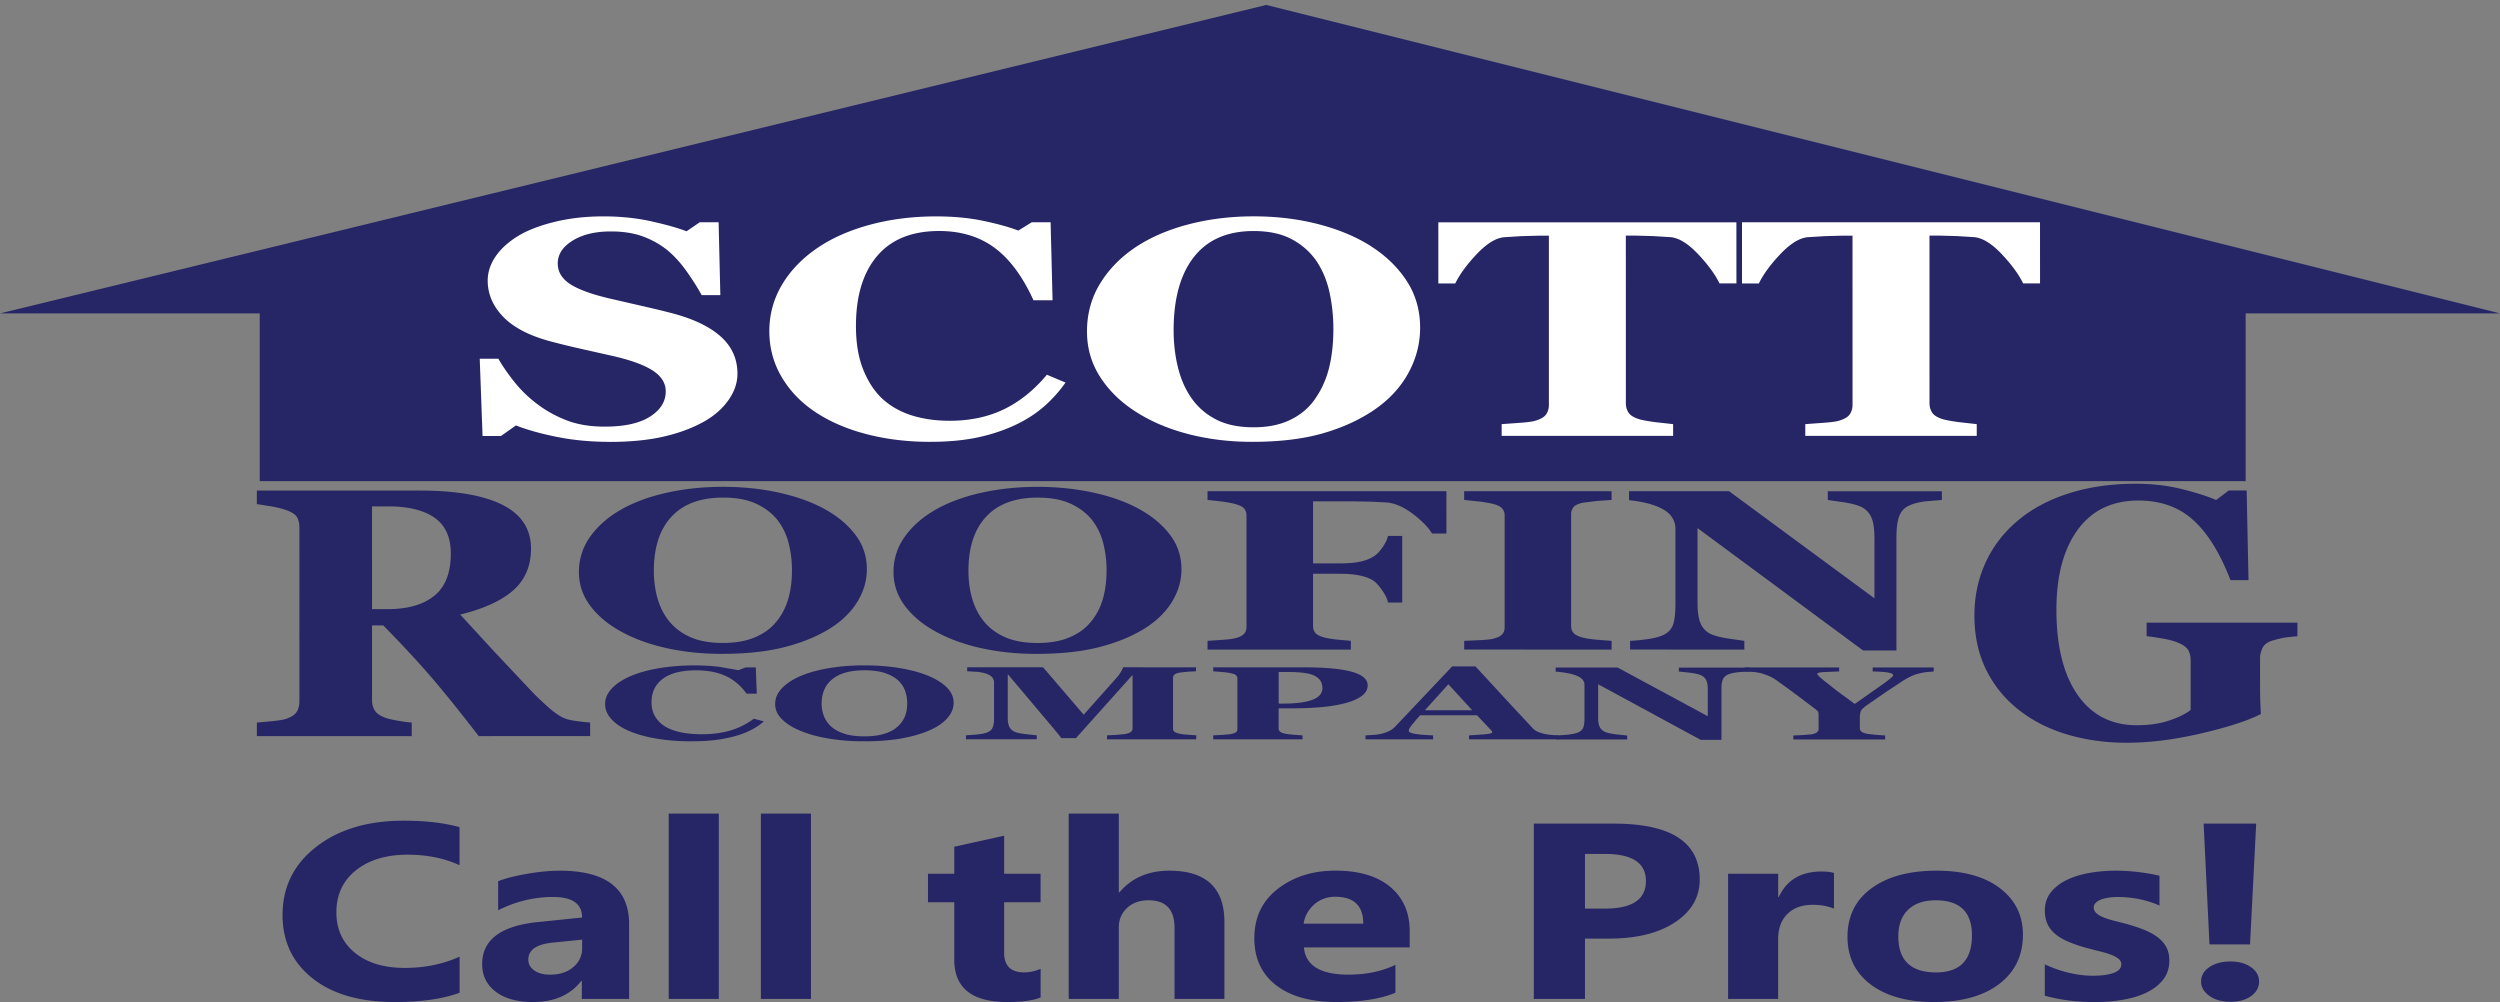
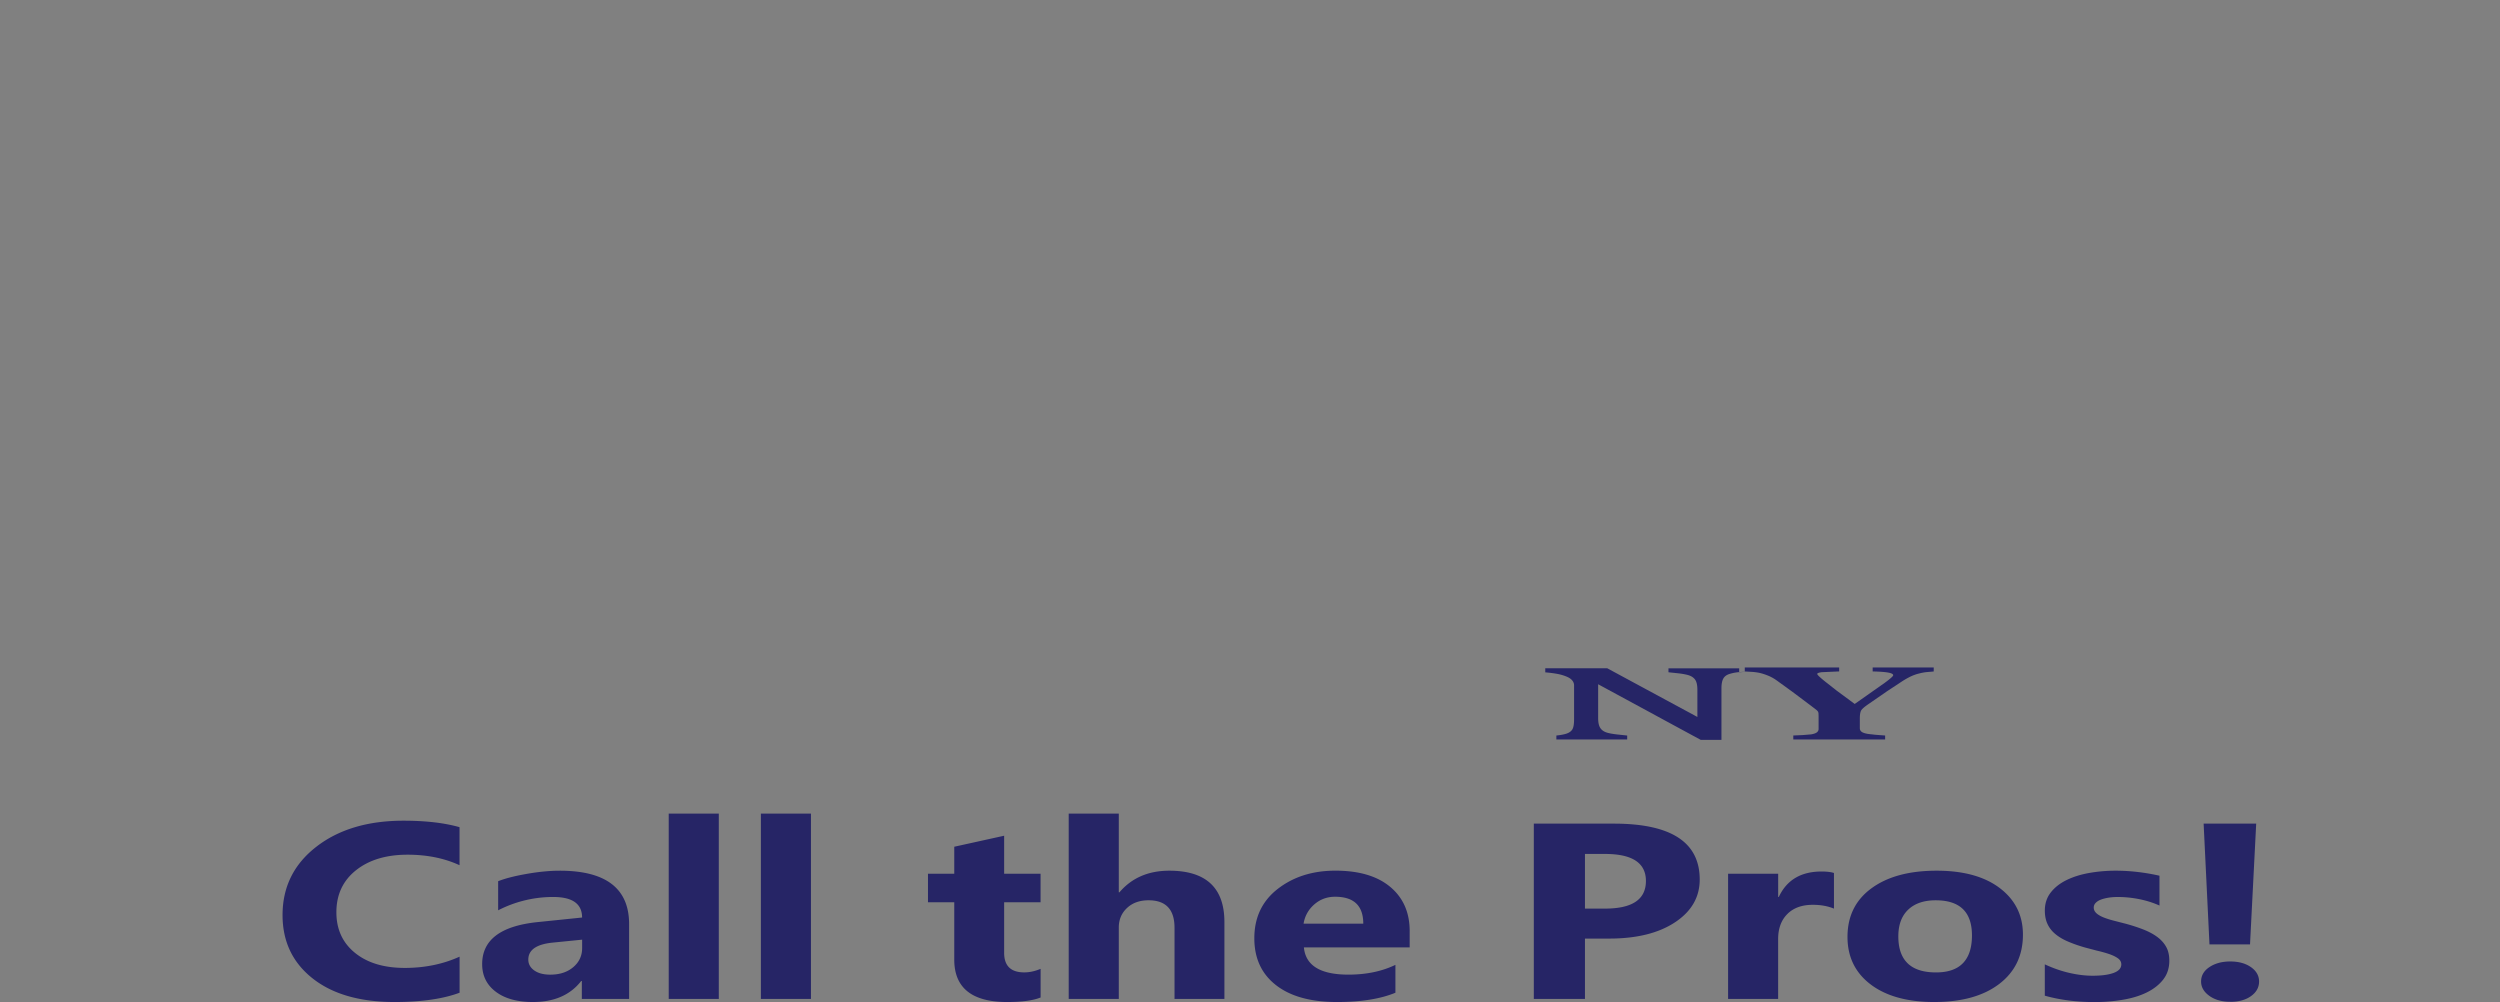
<svg xmlns="http://www.w3.org/2000/svg" width="504.168" height="202.074" viewBox="0 2 504.168 202.074">
  <rect x="0" y="2" width="504.168" height="202.074" fill="#808080" stroke="none" />
-   <path fill="#262566" d="M0 65.203L255.357 3l248.81 62.203h-51.293v33.825H52.38V65.203z" />
-   <path d="M122.977 91.108c-3.8 0-7.322-.33-10.6-.985s-6.054-1.434-8.328-2.324l-3.016 2.127h-3.716l-.57-15.584h3.76c.846 1.482 1.924 3.045 3.236 4.688s2.827 3.115 4.547 4.414c1.777 1.36 3.766 2.466 5.967 3.318s4.772 1.276 7.716 1.276c3.963 0 7-.672 9.115-2.02s3.17-3.045 3.17-5.093c0-1.682-.896-3.096-2.688-4.24s-4.57-2.135-8.33-2.97l-6.754-1.524a148.26 148.26 0 0 1-5.792-1.434c-4.168-1.156-7.265-2.808-9.3-4.957s-3.04-4.55-3.04-7.208c0-1.683.525-3.3 1.574-4.85s2.58-2.945 4.6-4.182c1.923-1.155 4.386-2.098 7.387-2.828s6.266-1.095 9.792-1.095c3.438 0 6.66.334 9.66 1.002s5.362 1.336 7.083 2.004l2.667-1.822h3.803l.35 14.7h-3.76c-.875-1.583-1.902-3.202-3.083-4.856s-2.427-3.03-3.738-4.125c-1.428-1.177-3.075-2.116-4.94-2.816s-4.05-1.05-6.557-1.05c-3.147 0-5.72.62-7.716 1.856s-2.995 2.768-2.994 4.594c0 1.724.867 3.133 2.6 4.23s4.438 2.058 8.1 2.9l6.6 1.52c2.244.507 4.24.994 6 1.46 4.226 1.136 7.44 2.702 9.64 4.7s3.3 4.476 3.3 7.436c0 1.865-.627 3.67-1.88 5.414s-2.944 3.192-5.07 4.35c-2.332 1.276-5.027 2.262-8.087 2.95s-6.632 1.035-10.712 1.035zm64.61-.001c-4.546 0-8.802-.514-12.765-1.536s-7.418-2.5-10.36-4.454c-2.885-1.906-5.16-4.264-6.82-7.072s-2.492-5.896-2.492-9.26c0-3.346.837-6.443 2.512-9.292s4.03-5.317 7.06-7.406c2.973-2.048 6.542-3.634 10.7-4.76s8.626-1.688 13.376-1.688c3.438 0 6.572.293 9.4.88s5.217 1.245 7.17 1.974l2.7-1.67h3.803l.395 15.734h-3.847c-2.183-4.8-4.804-8.34-7.86-10.593s-6.783-3.38-11.178-3.378c-5.473 0-9.635 1.68-12.487 5.035s-4.278 8.067-4.277 14.13c0 3.427.487 6.353 1.463 8.776s2.25 4.377 3.822 5.855c1.688 1.543 3.682 2.674 5.982 3.394s4.847 1.08 7.642 1.08c4.075 0 7.706-.77 10.894-2.3s6.1-3.867 8.7-6.986l3.76 1.58a26.99 26.99 0 0 1-4.284 4.783c-1.604 1.406-3.454 2.617-5.552 3.63-2.302 1.113-4.845 1.984-7.628 2.6s-6.07.94-9.857.94zm88.83-39.487c3.062 1.944 5.485 4.293 7.276 7.046s2.7 5.893 2.7 9.416c0 3.14-.758 6.125-2.27 8.96s-3.7 5.274-6.56 7.32c-3.002 2.128-6.527 3.78-10.578 4.968s-8.873 1.776-14.47 1.776c-4.518 0-8.787-.517-12.8-1.55s-7.563-2.53-10.624-4.496c-3.03-1.923-5.436-4.263-7.213-7.017s-2.667-5.82-2.667-9.204c0-3.523.866-6.717 2.6-9.583s4.116-5.32 7.147-7.366c3-2.004 6.564-3.548 10.688-4.632s8.517-1.625 13.18-1.625c4.633 0 8.982.527 13.05 1.58s7.584 2.524 10.56 4.408zm-11.235 30.85c1.313-1.845 2.26-3.935 2.842-6.267s.875-4.97.875-7.9c0-2.494-.258-4.923-.768-7.285s-1.377-4.467-2.604-6.313c-1.254-1.845-2.912-3.326-4.982-4.44s-4.648-1.673-7.736-1.673c-5.275 0-9.284 1.74-12.02 5.217s-4.1 8.392-4.108 14.74c0 2.698.298 5.243.897 7.635s1.537 4.482 2.82 6.268c1.312 1.805 2.973 3.208 4.983 4.212s4.488 1.507 7.432 1.507c2.885 0 5.36-.507 7.433-1.52s3.713-2.403 4.937-4.167zm84.983-23.32h-3.4c-.902-1.843-2.348-3.817-4.34-5.923s-3.832-3.24-5.518-3.4l-3.445-.212-3.533-.1h-2.05l.004 33.808c0 .73.188 1.37.568 1.928s1.12.998 2.23 1.322c.67.182 1.7.37 3.125.562l3.607.4v2.37l-34.58.002v-2.37l3.563-.26c1.53-.1 2.572-.246 3.127-.4 1.138-.322 1.896-.758 2.273-1.305s.565-1.195.565-1.945v-34.1h-2.05l-3.533.1-3.443.212c-1.688.163-3.524 1.296-5.518 3.402s-3.438 4.08-4.34 5.923h-3.408l-.002-12.332 60.107-.001.007 12.33zm61.245 0H408c-.902-1.843-2.348-3.817-4.34-5.923s-3.832-3.24-5.52-3.402l-3.444-.212-3.533-.1h-2.05l.002 33.807c0 .73.188 1.37.567 1.928s1.12.998 2.23 1.322c.67.182 1.713.37 3.127.563l3.605.4v2.37h-34.578v-2.37l3.563-.258c1.53-.1 2.572-.248 3.125-.4 1.137-.324 1.896-.76 2.273-1.307s.567-1.195.567-1.943l-.004-34.1h-2.05l-3.533.1-3.444.212c-1.688.163-3.523 1.297-5.52 3.402s-3.438 4.08-4.338 5.923h-3.4l-.002-12.332h60.1l.006 12.332z" fill="#fff" />
  <g fill="#262566">
-     <path d="M119.013 150.445l-22.468.002c-3.876-5.023-7.1-9.023-9.67-12.004s-5.766-6.42-9.586-10.326h-2.262l.001 15.04c0 .838.186 1.55.557 2.13s1.08 1.068 2.125 1.465c.522.188 1.34.38 2.455.576s2.07.332 2.868.4v2.723H51.8v-2.723l3.156-.297c1.306-.13 2.234-.285 2.785-.474 1.045-.37 1.746-.842 2.104-1.412s.537-1.297.537-2.183l-.003-34.928c0-.838-.152-1.535-.455-2.094s-1.03-1.047-2.187-1.465c-.88-.303-1.92-.56-3.115-.77l-2.826-.45v-2.724H84.64c7.344 0 12.92.97 16.73 2.9s5.715 4.882 5.716 8.812c0 3.47-1.176 6.254-3.527 8.356s-5.935 3.753-10.748 4.94l6.54 7.118 7.778 8.27c.853.908 2.015 2.02 3.487 3.332s2.77 2.123 3.9 2.426c.632.162 1.437.302 2.414.418s1.67.188 2.084.2v2.724h-.002v.003zm-28.102-36.8c0-3.303-1.094-5.717-3.28-7.24s-5.302-2.285-9.345-2.285h-3.26l.002 20.727h3.136c4.043 0 7.18-.896 9.407-2.688s3.342-4.63 3.34-8.515zM463.288 130.3l-2.27.244c-.657.094-1.483.277-2.475.56-1.13.303-1.87.803-2.23 1.5s-.537 1.432-.535 2.2v5.758l.04 2.8.125 2.636c-2.752 1.396-6.816 2.7-12.193 3.942s-10.322 1.85-14.832 1.85c-4.236.002-8.2-.547-11.926-1.64s-6.973-2.733-9.777-4.924c-2.807-2.164-5.016-4.854-6.625-8.063s-2.414-6.9-2.414-11.033c0-3.862.756-7.438 2.27-10.72s3.698-6.1 6.56-8.484c2.808-2.353 6.226-4.166 10.254-5.446s8.492-1.923 13.4-1.923c3.327 0 6.407.35 9.24 1.048s5.173 1.44 7.017 2.23l2.557-1.92h3.6l.375 18.073h-3.633c-2.1-5.43-4.594-9.463-7.5-12.098s-6.604-3.95-11.06-3.95c-5.28 0-9.358 1.957-12.23 5.87s-4.313 9.3-4.312 16.166c0 7.287 1.4 13 4.23 17.1s6.813 6.18 11.986 6.18c2.42 0 4.57-.3 6.457-.926s3.35-1.332 4.395-2.146v-10.05c0-.84-.182-1.54-.54-2.1s-1.072-1.063-2.145-1.482c-.826-.324-1.857-.592-3.097-.803a60.58 60.58 0 0 0-3.094-.453v-2.72l30.408-.004.002 2.722zM166.2 104.607c2.645 1.438 4.742 3.182 6.292 5.223s2.323 4.363 2.323 6.975c0 2.326-.655 4.54-1.964 6.64s-3.2 3.908-5.667 5.423c-2.594 1.575-5.642 2.8-9.143 3.678s-7.67 1.315-12.505 1.315c-3.905 0-7.594-.383-11.07-1.147s-6.536-1.875-9.18-3.332c-2.62-1.424-4.698-3.157-6.234-5.196s-2.305-4.313-2.305-6.816c0-2.6.75-4.98 2.248-7.102s3.557-3.94 6.177-5.457c2.594-1.482 5.673-2.627 9.237-3.43s7.36-1.203 11.4-1.203c4.005 0 7.764.392 11.278 1.172s6.555 1.864 9.124 3.26zm-9.7 22.855c1.133-1.366 1.952-2.914 2.456-4.644s.756-3.682.756-5.858c0-1.85-.22-3.646-.66-5.396s-1.2-3.312-2.25-4.68c-1.083-1.366-2.52-2.465-4.307-3.3s-4.018-1.24-6.688-1.24c-4.56-.001-8.022 1.3-10.4 3.865s-3.55 6.215-3.55 10.918c0 1.998.258 3.885.774 5.655s1.33 3.322 2.437 4.644c1.134 1.338 2.57 2.38 4.307 3.123s3.878 1.114 6.423 1.114c2.494 0 4.634-.375 6.423-1.127s3.212-1.777 4.27-3.085zm73.146-22.852c2.645 1.44 4.742 3.184 6.292 5.223s2.323 4.367 2.323 6.977c0 2.326-.655 4.54-1.964 6.64s-3.2 3.907-5.667 5.422c-2.594 1.575-5.642 2.8-9.143 3.678s-7.67 1.316-12.505 1.316c-3.905-.001-7.594-.384-11.07-1.148s-6.536-1.877-9.18-3.332c-2.62-1.426-4.698-3.157-6.234-5.196s-2.305-4.313-2.305-6.818a12.03 12.03 0 0 1 2.248-7.1c1.498-2.123 3.557-3.94 6.177-5.457 2.594-1.482 5.673-2.627 9.237-3.43s7.36-1.202 11.4-1.202c4.005 0 7.764.4 11.278 1.17s6.555 1.864 9.124 3.257zm-9.7 22.857a12.8 12.8 0 0 0 2.456-4.643c.503-1.728.756-3.683.756-5.86a22.04 22.04 0 0 0-.661-5.396c-.44-1.752-1.2-3.312-2.25-4.678-1.083-1.367-2.52-2.465-4.307-3.3s-4.018-1.24-6.688-1.24c-4.56-.001-8.022 1.3-10.4 3.865s-3.55 6.215-3.55 10.918c0 1.998.258 3.885.774 5.655s1.33 3.32 2.437 4.644c1.134 1.338 2.57 2.38 4.307 3.12s3.878 1.117 6.423 1.117c2.494 0 4.634-.375 6.423-1.127s3.212-1.78 4.27-3.086zm71.786-17.877h-2.947c-.73-1.24-2.02-2.562-3.864-3.957-1.85-1.397-3.604-2.163-5.265-2.3l-3.02-.158-3.47-.067H264.8v12.512h5.326c1.514 0 2.82-.102 3.932-.303 1.105-.203 2.1-.566 2.945-1.092.63-.375 1.24-1.002 1.832-1.88s.95-1.632 1.076-2.263h2.873v13.435h-2.873c-.102-.674-.5-1.496-1.17-2.463s-1.262-1.6-1.738-1.927c-.73-.48-1.662-.836-2.797-1.067s-2.492-.35-4.08-.35H264.8v10.576c0 .54.17 1.002.5 1.385s.988.693 1.945.935c.555.135 1.316.26 2.285.37l2.893.258V133l-28.904-.002v-1.756l2.9-.2c1.2-.082 2.053-.184 2.53-.305.907-.2 1.536-.502 1.9-.877s.53-.855.53-1.44V105.9a2.05 2.05 0 0 0-.472-1.34c-.315-.38-.963-.7-1.946-.955-.706-.182-1.638-.348-2.796-.496l-2.645-.292v-1.756l48.172.004.002 8.526zm33.285 23.408l-29.734-.004v-1.756l3.004-.135c1.322-.062 2.236-.148 2.74-.27.933-.226 1.567-.52 1.907-.9s.5-.836.5-1.405V105.9a2.04 2.04 0 0 0-.492-1.352c-.325-.4-.97-.705-1.926-.945-.604-.147-1.5-.303-2.685-.46l-3.06-.326v-1.756l29.734.003v1.755l-2.834.2-2.87.35c-.982.193-1.64.498-1.965.9a2.19 2.19 0 0 0-.492 1.406v22.613c0 .54.17 1.002.512 1.385s.988.693 1.945.934c.526.138 1.4.27 2.625.396l3.08.236.002 1.76zm66.57-30.17l-3.02.248c-1.312.117-2.492.4-3.55.877-.935.402-1.595 1.1-1.984 2.082s-.584 2.426-.584 4.33v22.816h-6.72l-33.398-24.688v14.986c0 1.858.2 3.272.623 4.24a4.07 4.07 0 0 0 2.021 2.128c.68.33 1.765.622 3.248.877l3.554.518v1.756l-23.047-.002v-1.756a38.27 38.27 0 0 0 3.383-.326c1.27-.172 2.336-.438 3.2-.797.982-.436 1.654-1.092 2.02-1.97s.547-2.353.547-4.42v-15.123c0-.75-.195-1.457-.586-2.125s-1-1.242-1.832-1.724c-.883-.5-1.896-.9-3.04-1.203s-2.45-.52-3.9-.688v-1.8l20.18.001 29.314 21.596v-12.08c0-1.918-.215-3.347-.643-4.283a4.18 4.18 0 0 0-2.039-2.082c-.732-.344-1.814-.64-3.25-.887l-3.478-.5v-1.753l23.008.002.002 1.76zM139.404 151.5c-2.435 0-4.714-.172-6.837-.518s-3.973-.845-5.55-1.5c-1.545-.644-2.763-1.437-3.652-2.382s-1.335-1.983-1.335-3.116c0-1.127.448-2.17 1.346-3.13s2.158-1.8 3.78-2.493c1.592-.688 3.503-1.224 5.736-1.603s4.62-.567 7.165-.567c1.84 0 3.52.1 5.034.297l3.84.666 1.452-.563h2.037l.2 5.3h-2.06c-1.17-1.62-2.573-2.808-4.2-3.564s-3.633-1.14-5.987-1.14c-2.93-.002-5.16.563-6.688 1.692s-2.292 2.718-2.292 4.76c0 1.153.262 2.14.784 2.955s1.204 1.474 2.046 1.973c.904.52 1.972.897 3.204 1.143s2.596.365 4.093.365c2.183 0 4.127-.262 5.835-.777a15 15 0 0 0 4.666-2.352l2.014.53c-.67.602-1.437 1.14-2.294 1.6s-1.85.882-2.974 1.222c-1.233.375-2.595.67-4.086.88s-3.25.317-5.28.315zm47.576-13.3c1.64.653 2.94 1.444 3.9 2.372s1.44 1.982 1.44 3.17c0 1.057-.406 2.063-1.217 3.016s-1.982 1.777-3.512 2.465c-1.608.717-3.497 1.273-5.667 1.672s-4.753.6-7.75.6c-2.42 0-4.706-.176-6.86-.52s-4.05-.854-5.7-1.516c-1.624-.646-2.912-1.437-3.863-2.36-.953-.93-1.43-1.96-1.43-3.102 0-1.187.464-2.263 1.393-3.228s2.205-1.8 3.828-2.48c1.607-.676 3.515-1.192 5.724-1.56s4.562-.547 7.06-.547c2.482 0 4.812.178 7 .53 2.177.358 4.062.852 5.654 1.488zm-6.016 10.384c.703-.62 1.2-1.324 1.522-2.107s.468-1.674.468-2.664a7.51 7.51 0 0 0-.41-2.453c-.273-.795-.738-1.504-1.393-2.125-.67-.62-1.562-1.12-2.67-1.496s-2.5-.563-4.144-.563c-2.826 0-4.972.584-6.438 1.756s-2.2 2.824-2.2 4.963a6.91 6.91 0 0 0 .48 2.57c.32.805.823 1.5 1.5 2.108.703.607 1.592 1.08 2.67 1.42s2.403.508 3.98.508c1.545 0 2.872-.17 3.98-.513s2-.807 2.647-1.403zm60.29 2.516H223.25v-.8l1.955-.103 1.58-.15c.577-.104 1-.24 1.24-.42s.375-.4.375-.674v-10.84l-11.425 12.75h-2.95c-.14-.226-.488-.672-1.042-1.34l-1.346-1.604-8.407-9.972v8.824c0 .846.13 1.487.386 1.928s.675.763 1.253.968c.4.145 1.088.278 2.095.4l2.12.225v.8H194.8v-.8l1.908-.137c.882-.073 1.604-.197 2.166-.373.624-.2 1.045-.515 1.264-.968s.328-1.1.328-1.938v-7.188c0-.438-.125-.8-.375-1.1s-.625-.52-1.124-.7c-.625-.2-1.265-.348-1.92-.4l-2-.12v-.8l15.3.002 8.2 9.562 6.902-7.758c.233-.287.46-.63.678-1.022s.335-.656.352-.78l14.717.002v.8l-1.57.082-1.568.162c-.6.1-1 .23-1.206.42s-.292.4-.292.635v10.275c0 .246.097.45.292.62s.597.313 1.206.436c.312.063.823.12 1.533.174l1.65.113v.794zm34.558-10.878c0 .816-.387 1.52-1.158 2.1s-1.838 1.067-3.194 1.438c-1.405.383-3 .658-4.813.828s-3.828.256-6.076.256h-2.715v4.08c0 .246.104.46.314.64s.613.326 1.207.436c.313.056.818.113 1.52.175l1.777.123v.8l-18.004-.002v-.8l1.803-.087 1.57-.14c.6-.108 1-.242 1.206-.397s.293-.375.293-.654v-10.235c0-.238-.094-.444-.282-.62s-.593-.316-1.217-.435a19.53 19.53 0 0 0-1.745-.221l-1.627-.127v-.8l18.333.002c4.293 0 7.502.3 9.625.896s3.183 1.508 3.183 2.734zm-9.13.52c0-1.1-.504-1.9-1.5-2.43s-2.8-.793-5.375-.793h-1.943l.002 6.37h.982c2.56 0 4.508-.26 5.842-.77s2.002-1.308 2.002-2.378zm47.67 10.363h-18.1v-.8l2.97-.2c1.137-.104 1.707-.236 1.707-.395 0-.055-.014-.115-.035-.185s-.1-.16-.2-.276l-2.836-3.006H286.4l-.873.98-.826 1.002c-.295.383-.47.657-.522.828s-.082.3-.082.356c0 .22.38.404 1.136.56.756.15 2.016.264 3.776.332v.8h-13.63v-.797l1.746-.107c.646-.06 1.157-.14 1.532-.24.64-.164 1.183-.365 1.627-.604a3.99 3.99 0 0 0 1.109-.851l11.472-12.117h4.684l7.188 7.796 4.428 4.743a3.21 3.21 0 0 0 .771.558c.313.168.758.326 1.336.478a10.71 10.71 0 0 0 1.521.246l1.565.104v.797h.004zm-17.46-5.872l-4.8-5.246-4.738 5.246h9.547z" />
-     <path d="M352.823 137.416l-1.873.11c-.813.055-1.545.188-2.2.4-.578.185-.988.498-1.23.945s-.36 1.103-.36 1.97v10.37h-4.168l-20.697-11.222v6.812c0 .847.127 1.488.387 1.93s.675.763 1.252.967c.423.15 1.095.283 2.017.397l2.2.236v.797h-14.283v-.8l2.096-.148c.787-.077 1.447-.198 1.98-.36.606-.197 1.024-.496 1.254-.896s.338-1.07.338-2v-6.873c0-.34-.12-.662-.363-.967s-.62-.563-1.135-.78a9.35 9.35 0 0 0-1.885-.549c-.713-.134-1.52-.236-2.427-.312v-.818h12.51l18.166 9.814v-5.488c0-.87-.134-1.52-.398-1.946s-.688-.74-1.264-.945c-.453-.155-1.123-.29-2.015-.403l-2.153-.23v-.797h14.26v.8h-.007z" />
+     <path d="M352.823 137.416l-1.873.11c-.813.055-1.545.188-2.2.4-.578.185-.988.498-1.23.945s-.36 1.103-.36 1.97v10.37h-4.168l-20.697-11.222v6.812c0 .847.127 1.488.387 1.93s.675.763 1.252.967c.423.15 1.095.283 2.017.397l2.2.236v.797h-14.283v-.8c.787-.077 1.447-.198 1.98-.36.606-.197 1.024-.496 1.254-.896s.338-1.07.338-2v-6.873c0-.34-.12-.662-.363-.967s-.62-.563-1.135-.78a9.35 9.35 0 0 0-1.885-.549c-.713-.134-1.52-.236-2.427-.312v-.818h12.51l18.166 9.814v-5.488c0-.87-.134-1.52-.398-1.946s-.688-.74-1.264-.945c-.453-.155-1.123-.29-2.015-.403l-2.153-.23v-.797h14.26v.8h-.007z" />
    <path d="M389.958 137.417l-1.543.133c-.467.063-.912.146-1.332.257a8.78 8.78 0 0 0-1.79.63 17.08 17.08 0 0 0-1.531.854l-3.188 2.1-3.637 2.512c-.855.578-1.384 1.023-1.576 1.334s-.293.848-.293 1.6v2.057a.84.84 0 0 0 .313.646c.21.186.6.334 1.205.447.27.05.828.1 1.688.2l1.895.14v.797h-18.52v-.8l1.885-.082 1.72-.143c.578-.1.974-.254 1.185-.435s.313-.4.313-.66v-2.558l-.022-.595c-.017-.17-.07-.313-.164-.43-.1-.13-.295-.295-.563-.496l-1.03-.783-3.487-2.616-3.207-2.322c-.53-.375-1.066-.676-1.605-.903s-1.088-.414-1.65-.558c-.422-.104-.935-.183-1.533-.235l-1.627-.103v-.8l19.035.002v.797l-3.525.157c-.607.087-.9.203-.9.354 0 .076.113.226.34.45s.627.574 1.205 1.043l2.328 1.83 3.687 2.728 6.102-4.295c1.108-.815 1.66-1.313 1.66-1.498 0-.23-.326-.408-.978-.53s-1.707-.2-3.163-.234v-.8h12.313v.796h-.006zM92.683 202.2c-3.342 1.248-7.707 1.873-13.092 1.873-7.025 0-12.55-1.594-16.574-4.783s-6.035-7.437-6.035-12.748c0-5.654 2.262-10.242 6.786-13.76s10.395-5.275 17.6-5.275c4.47 0 8.24.436 11.304 1.307v7.67c-3.065-1.414-6.557-2.12-10.474-2.12-4.3 0-7.77 1.044-10.4 3.133s-3.96 4.913-3.96 8.48c0 3.42 1.246 6.145 3.736 8.173s5.844 3.047 10.06 3.047c4.024 0 7.707-.757 11.05-2.27v7.274zm34.2 1.258h-9.548v-3.625h-.127c-2.193 2.827-5.44 4.24-9.74 4.24-3.172 0-5.668-.694-7.5-2.084s-2.73-3.24-2.73-5.56c0-4.898 3.757-7.726 11.272-8.482l8.877-.913c0-2.762-1.938-4.142-5.812-4.142a24.14 24.14 0 0 0-11.113 2.687v-5.868c1.405-.56 3.326-1.052 5.764-1.48s4.657-.64 6.658-.64c9.324 0 13.987 3.592 13.987 10.775l.001 15.092zM117.4 193.2v-1.7l-5.94.593c-3.28.33-4.918 1.472-4.918 3.428 0 .888.4 1.615 1.198 2.183s1.878.85 3.24.85c1.895 0 3.438-.506 4.63-1.516s1.788-2.3 1.788-3.837zm27.558 10.258h-10.1v-37.38h10.1v37.38zm18.585 0h-10.1v-37.38h10.1v37.38zm46.304-.296c-1.5.606-3.736.912-6.738.912-7.1 0-10.666-2.852-10.666-8.556v-11.565h-5.3v-5.745h5.3v-5.45l10.06-2.22v7.67h7.345v5.745h-7.345v10.2c0 2.63 1.352 3.945 4.055 3.945 1.064 0 2.16-.237 3.3-.715v5.77zm37.075.296h-10.06v-14.352c0-3.698-1.746-5.548-5.237-5.548-1.8 0-3.236.517-4.343 1.554s-1.66 2.35-1.66 3.945v14.398h-10.1v-37.38h10.1v15.88h.128c2.47-2.9 5.822-4.365 10.06-4.365 7.4 0 11.113 3.453 11.113 10.356v15.5zm37.362-10.405h-21.332c.34 3.664 3.332 5.498 8.974 5.498 3.598 0 6.76-.657 9.484-1.972v5.622c-3.023 1.25-6.95 1.873-11.783 1.873-5.28 0-9.378-1.13-12.295-3.4s-4.375-5.413-4.375-9.457c0-4.192 1.575-7.513 4.727-9.96s7.025-3.675 11.625-3.675c4.77 0 8.457 1.094 11.063 3.28s3.912 5.152 3.912 8.902v3.28zm-9.357-4.784c0-3.617-1.896-5.425-5.685-5.425-1.618 0-3.018.518-4.2 1.554s-1.898 2.326-2.154 3.87l12.038.001zm44.707 3.007v12.182H309.32V168.1h16.157c11.538 0 17.3 3.756 17.3 11.268 0 3.55-1.655 6.425-4.966 8.62s-7.733 3.293-13.27 3.293h-4.918v-.004zm0-17.062v11.02h4.057c5.5 0 8.237-1.856 8.237-5.572 0-3.633-2.746-5.45-8.237-5.45h-4.057zm50.2 11.02c-1.214-.5-2.63-.764-4.247-.764-2.193 0-3.907.62-5.142 1.86s-1.854 2.93-1.854 5.067v12.06H348.5V178.2h10.1v4.686h.128c1.598-3.42 4.472-5.13 8.622-5.13 1.064 0 1.896.1 2.5.296l.002 7.172zm20.278 18.84c-5.45 0-9.735-1.18-12.854-3.54s-4.68-5.56-4.68-9.604c0-4.175 1.618-7.442 4.854-9.803s7.6-3.538 13.124-3.538c5.43 0 9.688 1.18 12.773 3.538s4.63 5.48 4.63 9.358c0 4.2-1.592 7.504-4.773 9.937s-7.542 3.65-13.076 3.65zm.255-20.514c-2.385 0-4.236.633-5.558 1.898s-1.98 3.058-1.98 5.376c0 4.85 2.533 7.273 7.6 7.273 4.832 0 7.248-2.5 7.248-7.47 0-4.718-2.437-7.076-7.312-7.076zm22.003 19.232v-6.313c1.66.772 3.314 1.348 4.966 1.726s3.2.567 4.68.567c1.788 0 3.198-.188 4.23-.567s1.55-.953 1.55-1.726c0-.494-.234-.904-.702-1.233s-1.07-.616-1.805-.863-1.538-.468-2.4-.666l-2.522-.666c-1.3-.378-2.44-.785-3.433-1.22s-1.82-.94-2.5-1.517-1.182-1.24-1.532-1.997-.526-1.652-.526-2.687c0-1.414.398-2.63 1.197-3.65s1.862-1.854 3.192-2.503 2.854-1.126 4.567-1.43a30.57 30.57 0 0 1 5.35-.457c1.447 0 2.916.086 4.406.26a41.2 41.2 0 0 1 4.407.753v6.016c-1.277-.576-2.646-1.006-4.104-1.294a22.21 22.21 0 0 0-4.295-.432 12.16 12.16 0 0 0-1.868.137c-.586.1-1.102.222-1.55.395s-.8.394-1.054.665a1.32 1.32 0 0 0-.384.925c0 .46.2.854.574 1.183s.884.612 1.5.852 1.305.452 2.06.642l2.25.578c1.342.362 2.555.757 3.64 1.184s2.018.93 2.794 1.505 1.374 1.248 1.8 2.02.622 1.693.622 2.762c0 1.496-.42 2.774-1.26 3.834s-1.96 1.923-3.354 2.6-3.002 1.15-4.82 1.454-3.7.457-5.668.457c-3.598-.002-6.93-.43-9.995-1.284zm37.393 1.232c-1.703 0-3.107-.398-4.215-1.196s-1.66-1.762-1.66-2.896c0-1.183.56-2.153 1.678-2.9s2.518-1.135 4.198-1.135c1.703 0 3.1.383 4.185 1.147s1.63 1.73 1.63 2.896c0 1.183-.538 2.162-1.613 2.934s-2.476 1.16-4.2 1.16zM455 168.1l-1.245 24.36h-8.176l-1.18-24.36H455z" />
  </g>
</svg>